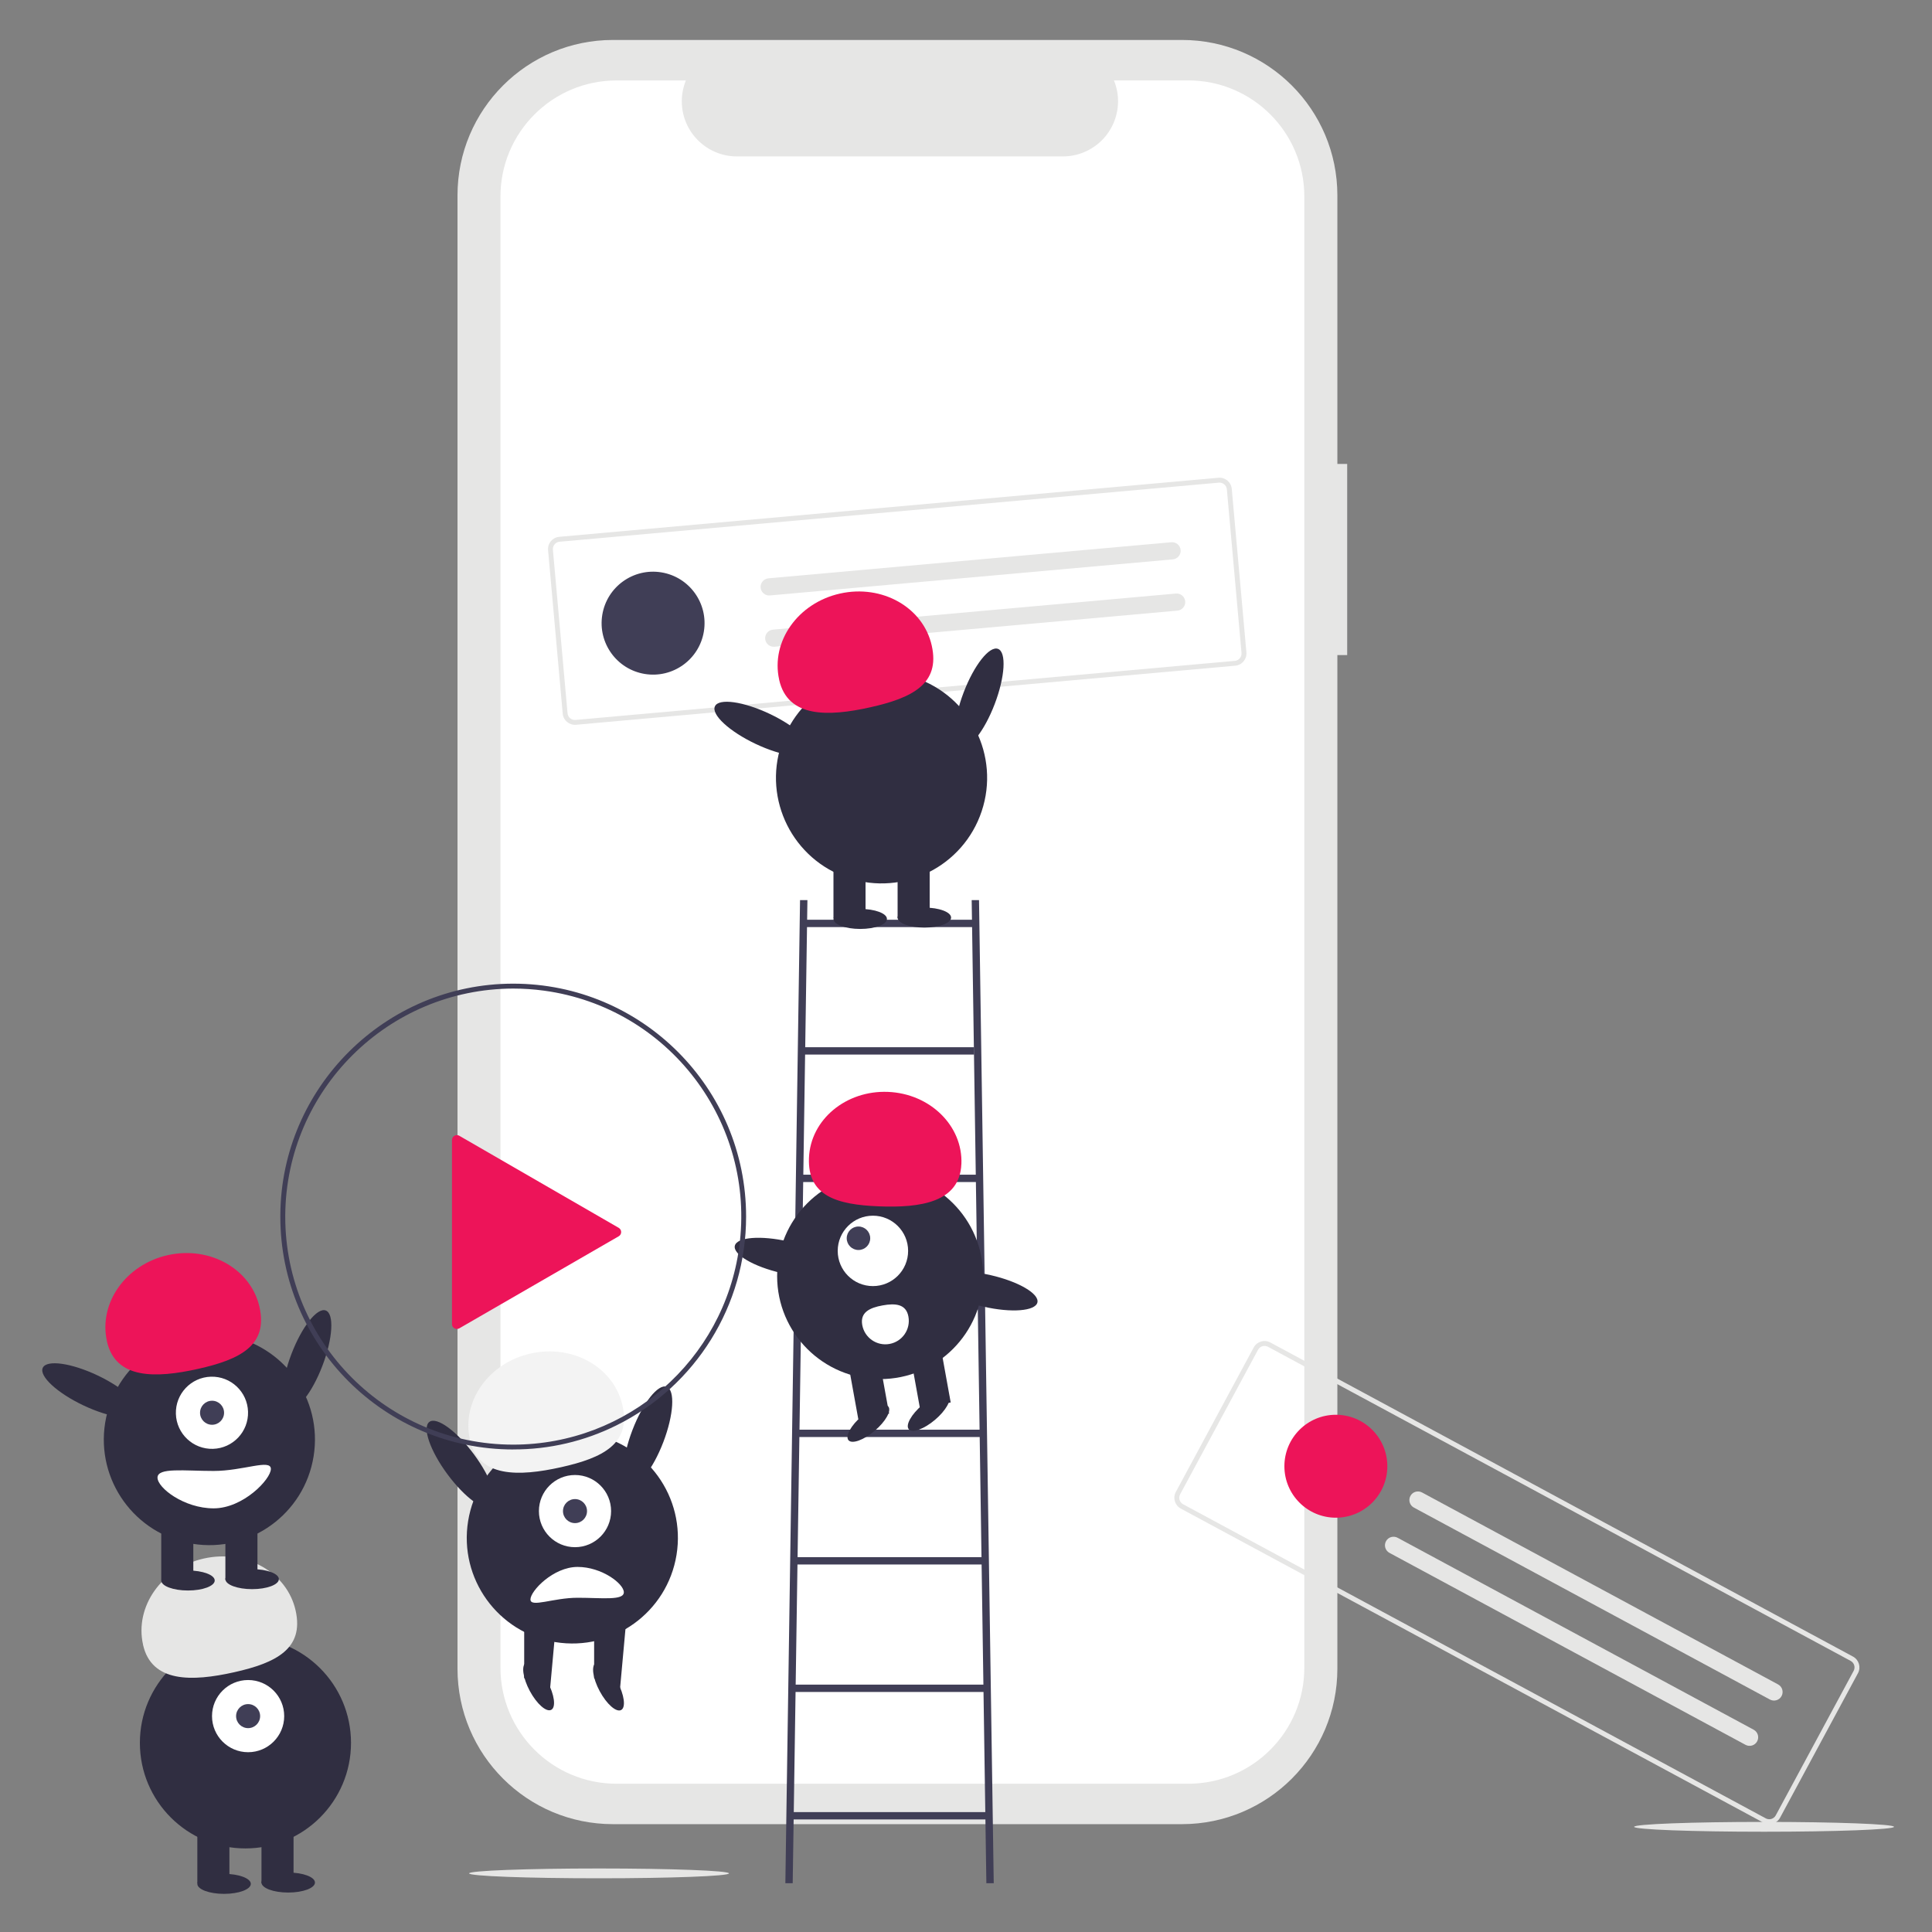
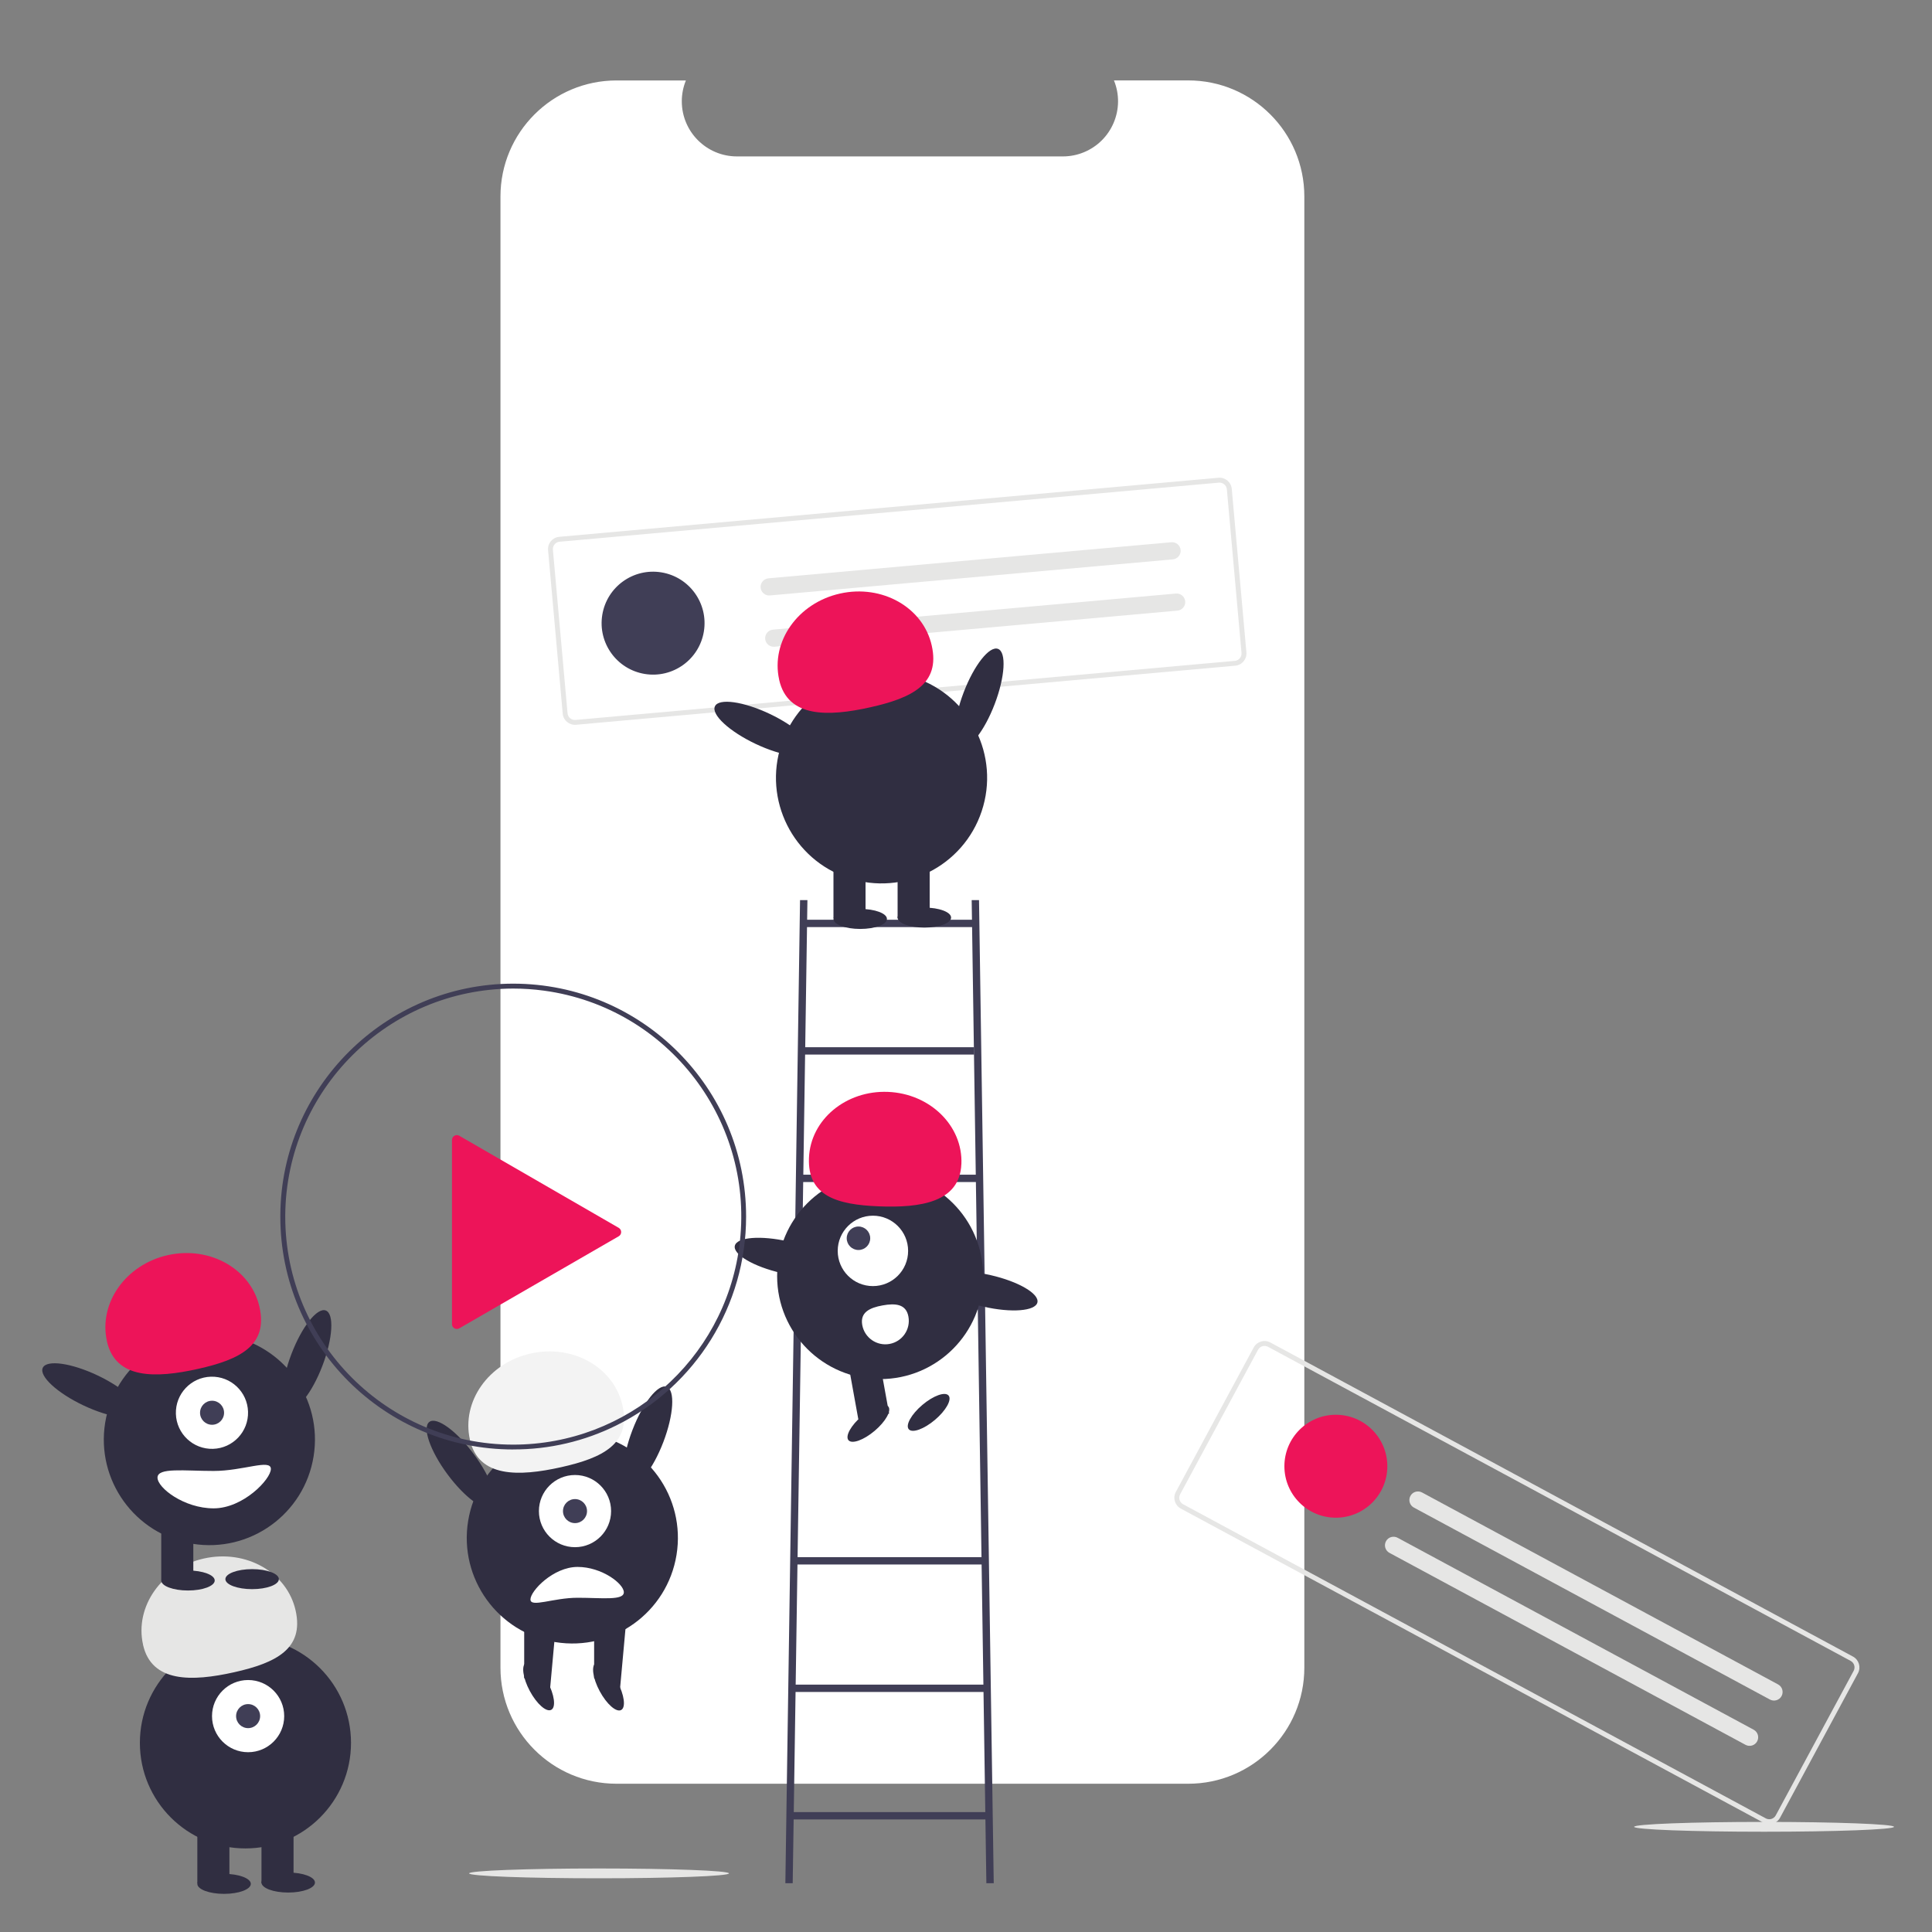
<svg xmlns="http://www.w3.org/2000/svg" id="Layer_1" data-name="Layer 1" width="500" height="500" viewBox="0 0 500 500">
  <rect x="0" y="0" width="500" height="500" fill="#808080" stroke="none" />
  <defs>
    <style>
      .cls-1 {
        fill: #302e41;
      }

      .cls-1, .cls-2, .cls-3, .cls-4, .cls-5, .cls-6 {
        stroke-width: 0px;
      }

      .cls-2 {
        fill: #403e56;
      }

      .cls-3 {
        fill: #e6e6e5;
      }

      .cls-4 {
        fill: #ed1459;
      }

      .cls-5 {
        fill: #f3f3f3;
      }

      .cls-6 {
        fill: #fff;
      }
    </style>
  </defs>
-   <path class="cls-3" d="M348.65,120.07h-2.54V50.57c0-22.22-18.01-40.23-40.23-40.23h-147.25c-22.22,0-40.23,18.01-40.23,40.23h0v381.29c0,22.22,18.01,40.23,40.23,40.23h147.25c22.22,0,40.23-18.01,40.23-40.23V169.54h2.54v-49.47Z" />
  <path class="cls-6" d="M307.51,20.81h-19.22c2.98,7.3-.53,15.63-7.82,18.61-1.71.7-3.54,1.06-5.39,1.06h-84.36c-7.88,0-14.27-6.39-14.27-14.27,0-1.85.36-3.68,1.06-5.39h-17.95c-16.59,0-30.04,13.45-30.04,30.04v380.73c0,16.59,13.45,30.04,30.04,30.04h147.96c16.59,0,30.04-13.45,30.04-30.04h0V50.85c0-16.59-13.45-30.04-30.04-30.04h0Z" />
  <polygon class="cls-2" points="205.15 487.37 203.25 487.37 207.05 232.95 208.96 232.95 205.15 487.37" />
  <polygon class="cls-2" points="257.18 487.37 255.27 487.37 251.47 232.95 253.37 232.95 257.18 487.37" />
  <rect class="cls-2" x="207.69" y="238.03" width="44.41" height="1.9" />
  <rect class="cls-2" x="207.69" y="271.02" width="44.41" height="1.9" />
  <rect class="cls-2" x="207.05" y="304.01" width="46.32" height="1.9" />
  <rect class="cls-2" x="207.05" y="337" width="46.95" height="1.9" />
-   <rect class="cls-2" x="206.42" y="370" width="48.22" height="1.9" />
  <rect class="cls-2" x="205.79" y="402.99" width="48.85" height="1.9" />
  <rect class="cls-2" x="205.15" y="435.98" width="50.12" height="1.9" />
  <rect class="cls-2" x="203.88" y="468.97" width="52.03" height="1.9" />
  <circle class="cls-1" cx="227.78" cy="330.25" r="26.66" />
-   <rect class="cls-1" x="236.72" y="349.28" width="8.1" height="14.51" transform="translate(-59.66 48.59) rotate(-10.26)" />
  <rect class="cls-1" x="220.78" y="352.16" width="8.1" height="14.51" transform="translate(-60.43 45.8) rotate(-10.26)" />
  <ellipse class="cls-1" cx="224.73" cy="368.35" rx="6.75" ry="2.53" transform="translate(-184.81 232.5) rotate(-40.26)" />
  <ellipse class="cls-1" cx="240.34" cy="365.52" rx="6.75" ry="2.53" transform="translate(-179.29 241.91) rotate(-40.26)" />
  <circle class="cls-6" cx="225.91" cy="323.73" r="9.11" />
  <circle class="cls-2" cx="222.17" cy="320.46" r="3.04" />
  <path class="cls-4" d="M248.81,301.25c.4-9.87-8.1-18.23-19-18.67-10.89-.44-20.05,7.2-20.45,17.07s7.17,12.11,18.06,12.55c10.89.44,20.98-1.08,21.38-10.95Z" />
  <ellipse class="cls-1" cx="203.17" cy="325.39" rx="4.18" ry="13.33" transform="translate(-159.39 450.72) rotate(-77.09)" />
  <ellipse class="cls-1" cx="255.49" cy="334.09" rx="4.18" ry="13.33" transform="translate(-127.24 508.48) rotate(-77.09)" />
  <path class="cls-6" d="M235.1,340.75c.6,3.3-1.59,6.46-4.89,7.06s-6.46-1.59-7.06-4.89h0c-.6-3.31,1.95-4.48,5.25-5.08,3.3-.6,6.1-.4,6.7,2.9Z" />
  <path class="cls-3" d="M319.69,172.28l-170.62,15.29c-1.74.15-3.28-1.13-3.44-2.88l-3.79-42.32c-.15-1.74,1.13-3.28,2.88-3.44l170.62-15.29c1.74-.15,3.28,1.13,3.44,2.88l3.79,42.32c.15,1.74-1.13,3.28-2.88,3.44ZM144.82,140.2c-1.05.09-1.82,1.02-1.73,2.07l3.79,42.32c.09,1.05,1.02,1.82,2.07,1.73l170.62-15.29c1.05-.09,1.82-1.02,1.73-2.07l-3.79-42.32c-.09-1.05-1.02-1.82-2.07-1.73l-170.62,15.29Z" />
  <circle class="cls-2" cx="169.01" cy="161.27" r="13.32" transform="translate(-17.25 302.26) rotate(-80.78)" />
  <path class="cls-3" d="M198.86,149.68c-1.22.11-2.12,1.19-2.01,2.41.11,1.22,1.19,2.12,2.41,2.01l104.27-9.34c1.22-.11,2.12-1.19,2.02-2.41-.11-1.22-1.19-2.12-2.41-2.02,0,0,0,0,0,0l-104.27,9.34Z" />
  <path class="cls-3" d="M200.05,162.95c-1.22.1-2.13,1.18-2.02,2.4.1,1.22,1.18,2.13,2.4,2.02,0,0,.01,0,.02,0l104.27-9.34c1.22-.11,2.12-1.19,2.01-2.41-.11-1.22-1.19-2.12-2.41-2.01l-104.27,9.34Z" />
  <ellipse class="cls-1" cx="253.41" cy="180.69" rx="13.66" ry="4.29" transform="translate(-5.85 352.88) rotate(-69.08)" />
  <circle class="cls-1" cx="228.15" cy="201.33" r="27.32" transform="translate(-34.99 354.1) rotate(-71.57)" />
  <rect class="cls-1" x="215.7" y="222.77" width="8.3" height="14.87" />
  <rect class="cls-1" x="232.3" y="222.77" width="8.3" height="14.87" />
  <ellipse class="cls-1" cx="222.62" cy="237.82" rx="6.92" ry="2.59" />
  <ellipse class="cls-1" cx="239.22" cy="237.47" rx="6.92" ry="2.59" />
  <path class="cls-4" d="M201.65,175.91c-2.21-9.88,4.85-19.87,15.75-22.3,10.91-2.44,21.54,3.6,23.74,13.48,2.21,9.88-5.02,13.53-15.93,15.96-10.91,2.44-21.36,2.74-23.57-7.14Z" />
  <ellipse class="cls-1" cx="197.37" cy="188.65" rx="4.29" ry="13.66" transform="translate(-57.65 286.14) rotate(-64.63)" />
  <circle class="cls-1" cx="63.52" cy="451.05" r="27.32" />
  <rect class="cls-1" x="51.07" y="472.5" width="8.3" height="14.87" />
  <rect class="cls-1" x="67.67" y="472.5" width="8.3" height="14.87" />
  <ellipse class="cls-1" cx="57.99" cy="487.54" rx="6.92" ry="2.59" />
  <ellipse class="cls-1" cx="74.59" cy="487.2" rx="6.92" ry="2.59" />
  <circle class="cls-6" cx="64.21" cy="444.13" r="9.34" />
  <circle class="cls-2" cx="64.21" cy="444.13" r="3.11" />
  <path class="cls-3" d="M37.02,425.64c-2.21-9.88,4.85-19.87,15.75-22.3,10.91-2.44,21.54,3.6,23.74,13.48s-5.02,13.53-15.93,15.96c-10.91,2.44-21.36,2.74-23.57-7.14Z" />
  <ellipse class="cls-1" cx="79.44" cy="351.9" rx="13.66" ry="4.29" transform="translate(-277.63 300.47) rotate(-69.08)" />
  <circle class="cls-1" cx="54.18" cy="372.54" r="27.32" transform="translate(-322.22 366.35) rotate(-80.78)" />
  <rect class="cls-1" x="41.73" y="393.98" width="8.3" height="14.87" />
-   <rect class="cls-1" x="58.33" y="393.98" width="8.3" height="14.87" />
  <ellipse class="cls-1" cx="48.65" cy="409.03" rx="6.92" ry="2.59" />
  <ellipse class="cls-1" cx="65.25" cy="408.68" rx="6.92" ry="2.59" />
  <circle class="cls-6" cx="54.88" cy="365.62" r="9.34" transform="translate(-10.72 1.77) rotate(-1.68)" />
  <circle class="cls-2" cx="54.88" cy="365.62" r="3.11" />
  <path class="cls-4" d="M27.68,347.13c-2.21-9.88,4.85-19.87,15.75-22.3,10.91-2.44,21.54,3.6,23.74,13.48s-5.02,13.53-15.93,15.96c-10.91,2.44-21.36,2.74-23.57-7.14Z" />
  <ellipse class="cls-1" cx="23.41" cy="359.86" rx="4.29" ry="13.66" transform="translate(-311.77 226.8) rotate(-64.63)" />
-   <path class="cls-6" d="M40.76,382.4c0,2.67,6.89,7.96,14.53,7.96s14.81-7.53,14.81-10.2-7.16.52-14.81.52-14.53-.94-14.53,1.73Z" />
+   <path class="cls-6" d="M40.76,382.4c0,2.67,6.89,7.96,14.53,7.96s14.81-7.53,14.81-10.2-7.16.52-14.81.52-14.53-.94-14.53,1.73" />
  <ellipse class="cls-1" cx="167.66" cy="371.65" rx="13.66" ry="4.29" transform="translate(-239.35 395.57) rotate(-69.08)" />
  <circle class="cls-1" cx="148.11" cy="397.99" r="27.32" transform="translate(-268.46 480.44) rotate(-80.78)" />
  <polygon class="cls-1" points="135.66 419.44 143.96 419.44 142.34 437.25 135.66 434.31 135.66 419.44" />
  <ellipse class="cls-1" cx="139.41" cy="436.39" rx="2.59" ry="6.92" transform="translate(-189.85 117.86) rotate(-28.23)" />
  <polygon class="cls-1" points="153.76 419.48 162.06 419.48 160.44 437.29 153.76 434.36 153.76 419.48" />
  <ellipse class="cls-1" cx="157.5" cy="436.43" rx="2.59" ry="6.92" transform="translate(-187.72 126.43) rotate(-28.23)" />
  <circle class="cls-6" cx="148.81" cy="391.07" r="9.34" />
  <circle class="cls-2" cx="148.81" cy="391.07" r="3.11" />
  <path class="cls-5" d="M121.61,372.58c-2.21-9.88,4.85-19.87,15.75-22.3,10.91-2.44,21.54,3.6,23.74,13.48,2.21,9.88-5.02,13.53-15.93,15.96s-21.36,2.74-23.57-7.14Z" />
  <ellipse class="cls-1" cx="119.24" cy="378.97" rx="4.29" ry="13.66" transform="translate(-201.83 144.98) rotate(-36.45)" />
  <path class="cls-6" d="M161.45,412.08c0-2.2-5.68-6.56-11.97-6.56s-12.2,6.21-12.2,8.41,5.9-.43,12.2-.43,11.97.78,11.97-1.43Z" />
  <path class="cls-2" d="M132.82,375.12c-33.27.01-60.26-26.95-60.27-60.22v-.05c0-.13,0-.26,0-.39.18-33.01,27.22-59.89,60.27-59.89,33.29,0,60.28,27,60.27,60.29,0,22.91-12.99,43.83-33.51,54-8.31,4.14-17.48,6.28-26.76,6.25ZM132.82,255.84c-32.42.07-58.74,26.24-59,58.66,0,.13,0,.24,0,.35,0,32.59,26.4,59.01,58.99,59.02,29.53,0,54.52-21.82,58.49-51.09,4.39-32.28-18.22-62.01-50.51-66.4-2.64-.36-5.3-.54-7.96-.54Z" />
  <path class="cls-4" d="M160.12,317.76l-41.25-23.82c-.61-.35-1.38-.14-1.73.46-.11.19-.17.41-.17.63v47.64c0,.7.57,1.27,1.27,1.27.22,0,.44-.06.63-.17l41.25-23.82c.61-.35.81-1.13.46-1.73-.11-.19-.27-.35-.46-.46l-41.25-23.82c-.61-.35-1.38-.14-1.73.46-.11.19-.17.41-.17.63v47.64c0,.7.57,1.27,1.27,1.27.22,0,.44-.06.63-.17l41.25-23.82c.61-.35.81-1.13.46-1.73-.11-.19-.27-.35-.46-.46Z" />
  <ellipse class="cls-3" cx="155.03" cy="484.83" rx="33.63" ry="1.27" />
  <ellipse class="cls-3" cx="456.54" cy="472.78" rx="33.63" ry="1.27" />
  <path class="cls-3" d="M456.38,471.71l-150.79-81.29c-1.54-.83-2.12-2.76-1.29-4.3l20.16-37.4c.83-1.54,2.76-2.12,4.3-1.29l150.79,81.29c1.54.83,2.12,2.76,1.29,4.3l-20.16,37.4c-.83,1.54-2.76,2.12-4.3,1.29ZM328.16,348.55c-.93-.5-2.08-.15-2.58.77l-20.16,37.4c-.5.93-.15,2.08.77,2.58l150.79,81.29c.93.5,2.08.15,2.58-.77l20.16-37.4c.5-.93.15-2.08-.77-2.58l-150.79-81.29Z" />
  <circle class="cls-4" cx="345.72" cy="379.46" r="13.32" />
  <path class="cls-3" d="M368.02,386.25c-1.08-.58-2.43-.18-3.01.9s-.18,2.43.9,3.01l92.15,49.68c1.08.58,2.43.18,3.01-.9s.18-2.43-.9-3.01h0l-92.15-49.68Z" />
  <path class="cls-3" d="M361.7,397.97c-1.08-.58-2.43-.18-3.01.9s-.18,2.43.9,3.01l92.15,49.68c1.08.58,2.43.18,3.01-.9s.18-2.43-.9-3.01l-92.15-49.68Z" />
</svg>